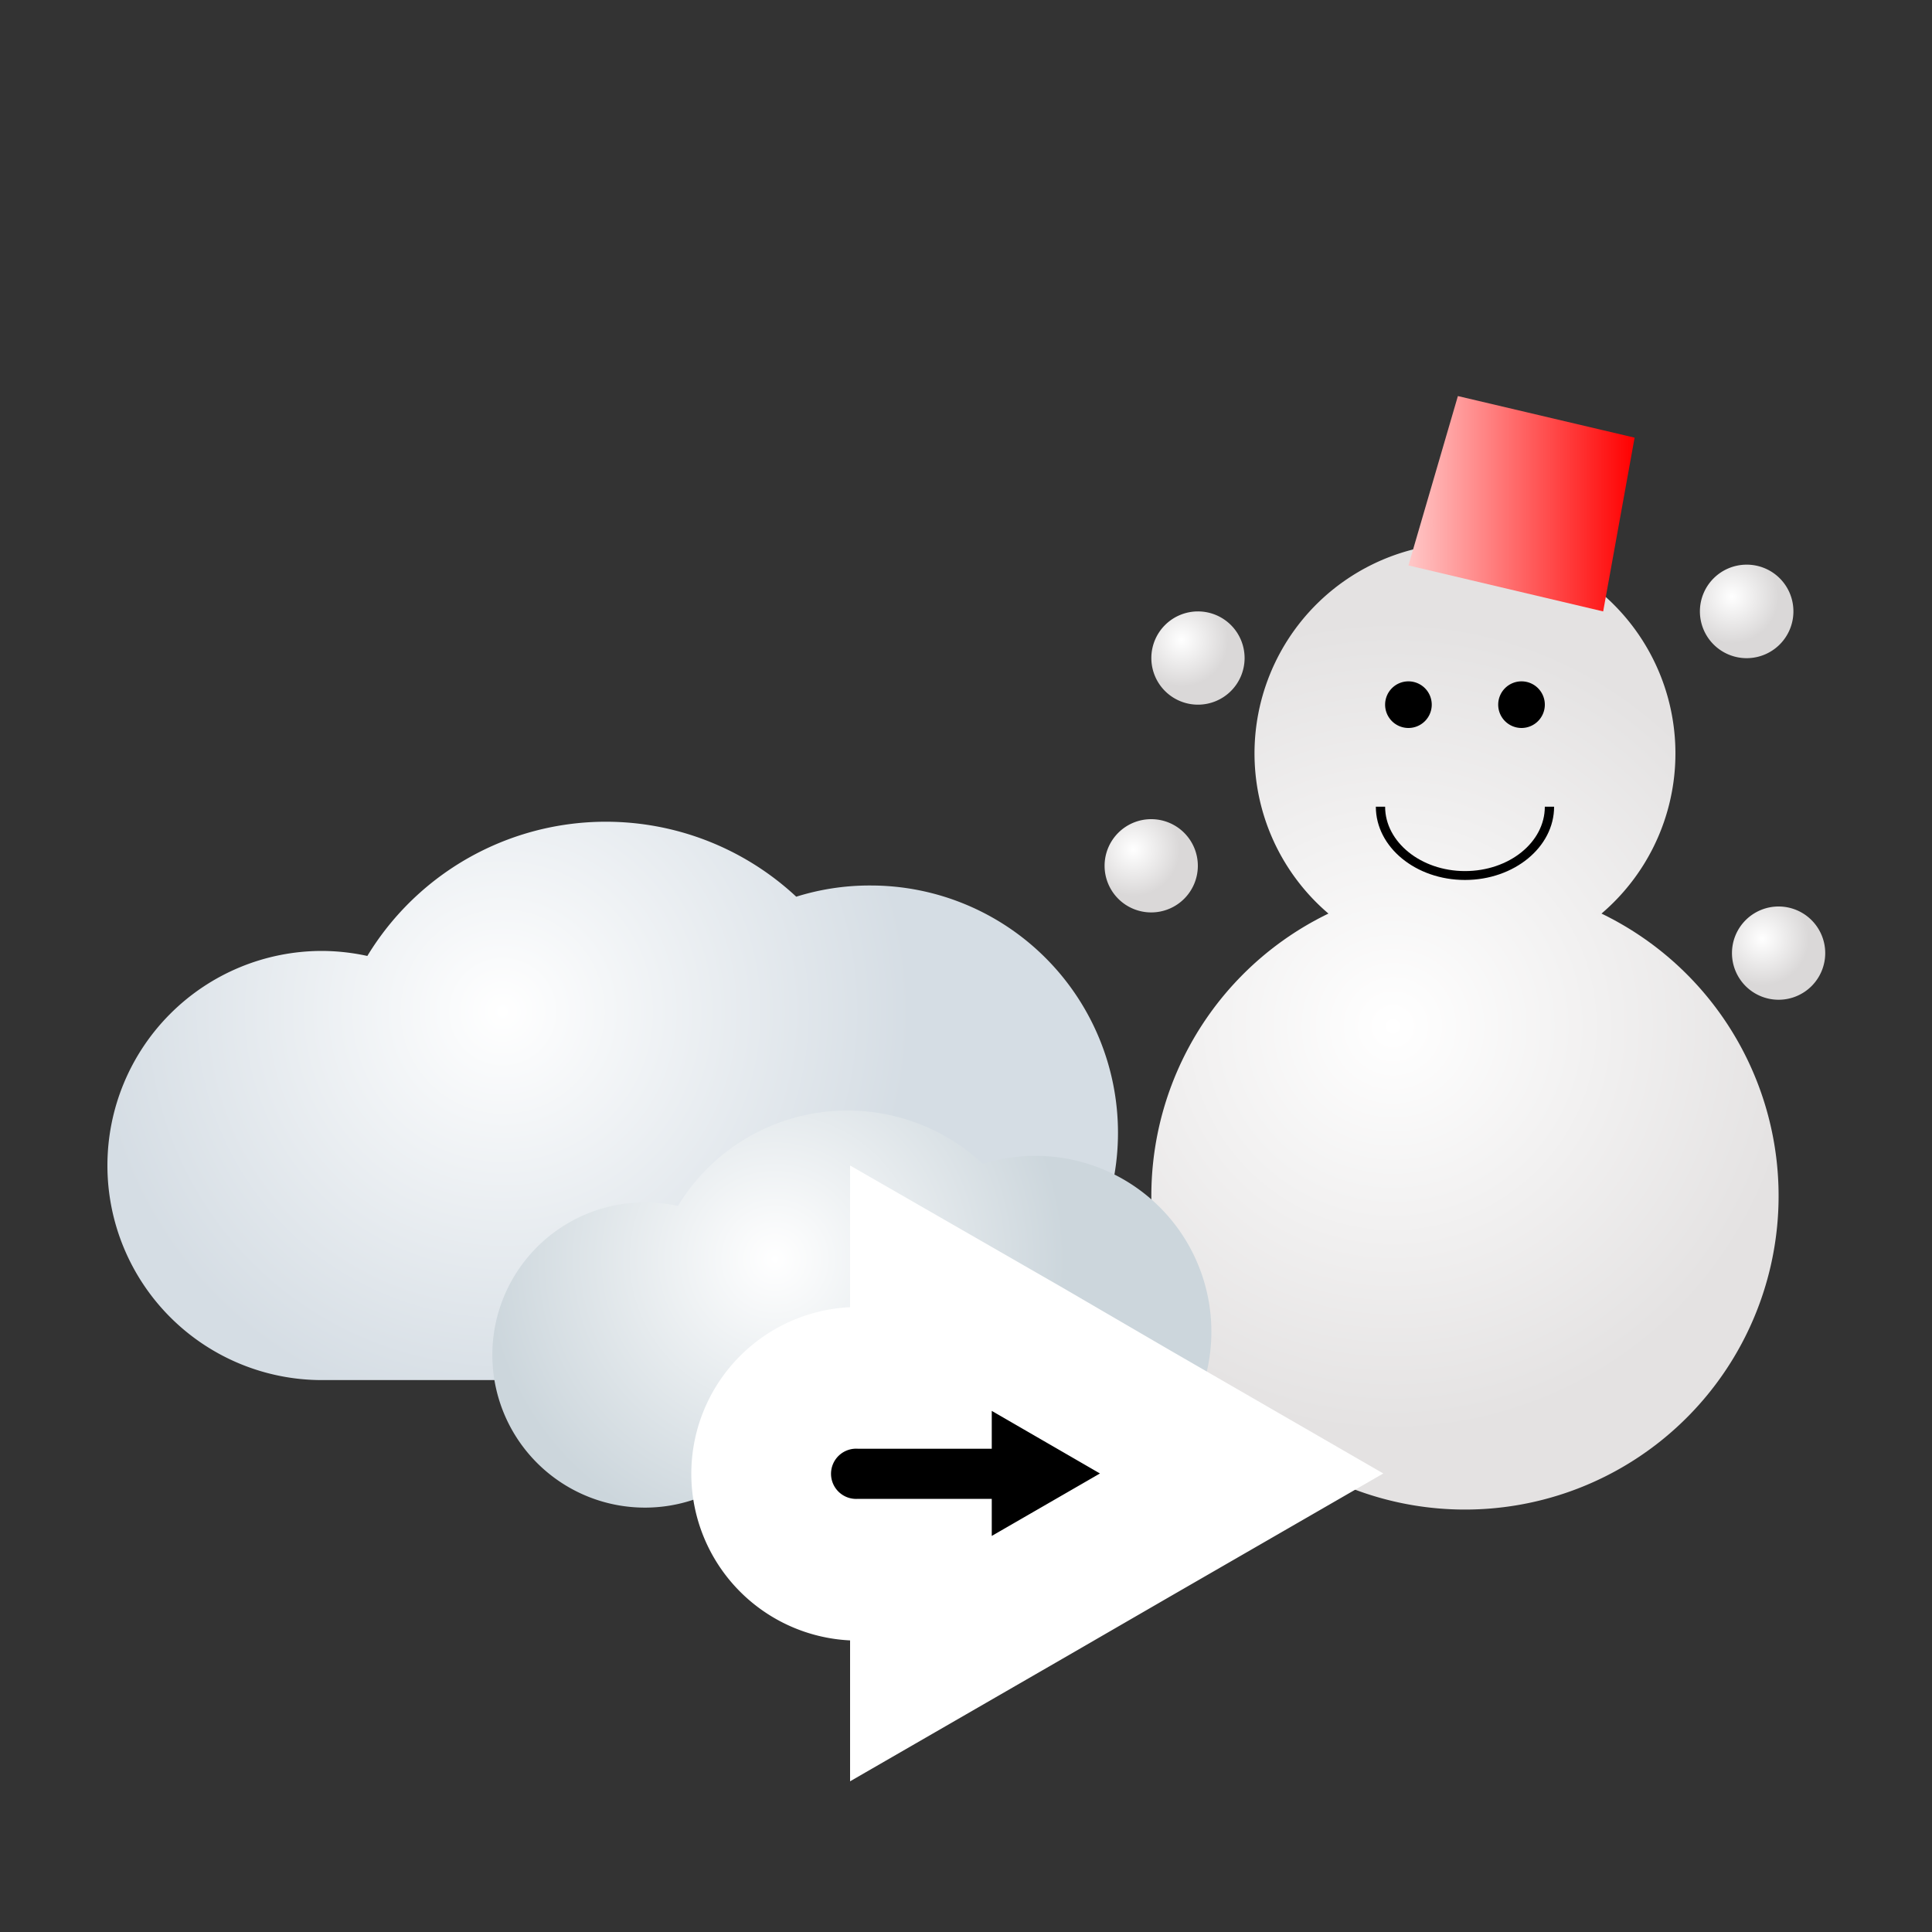
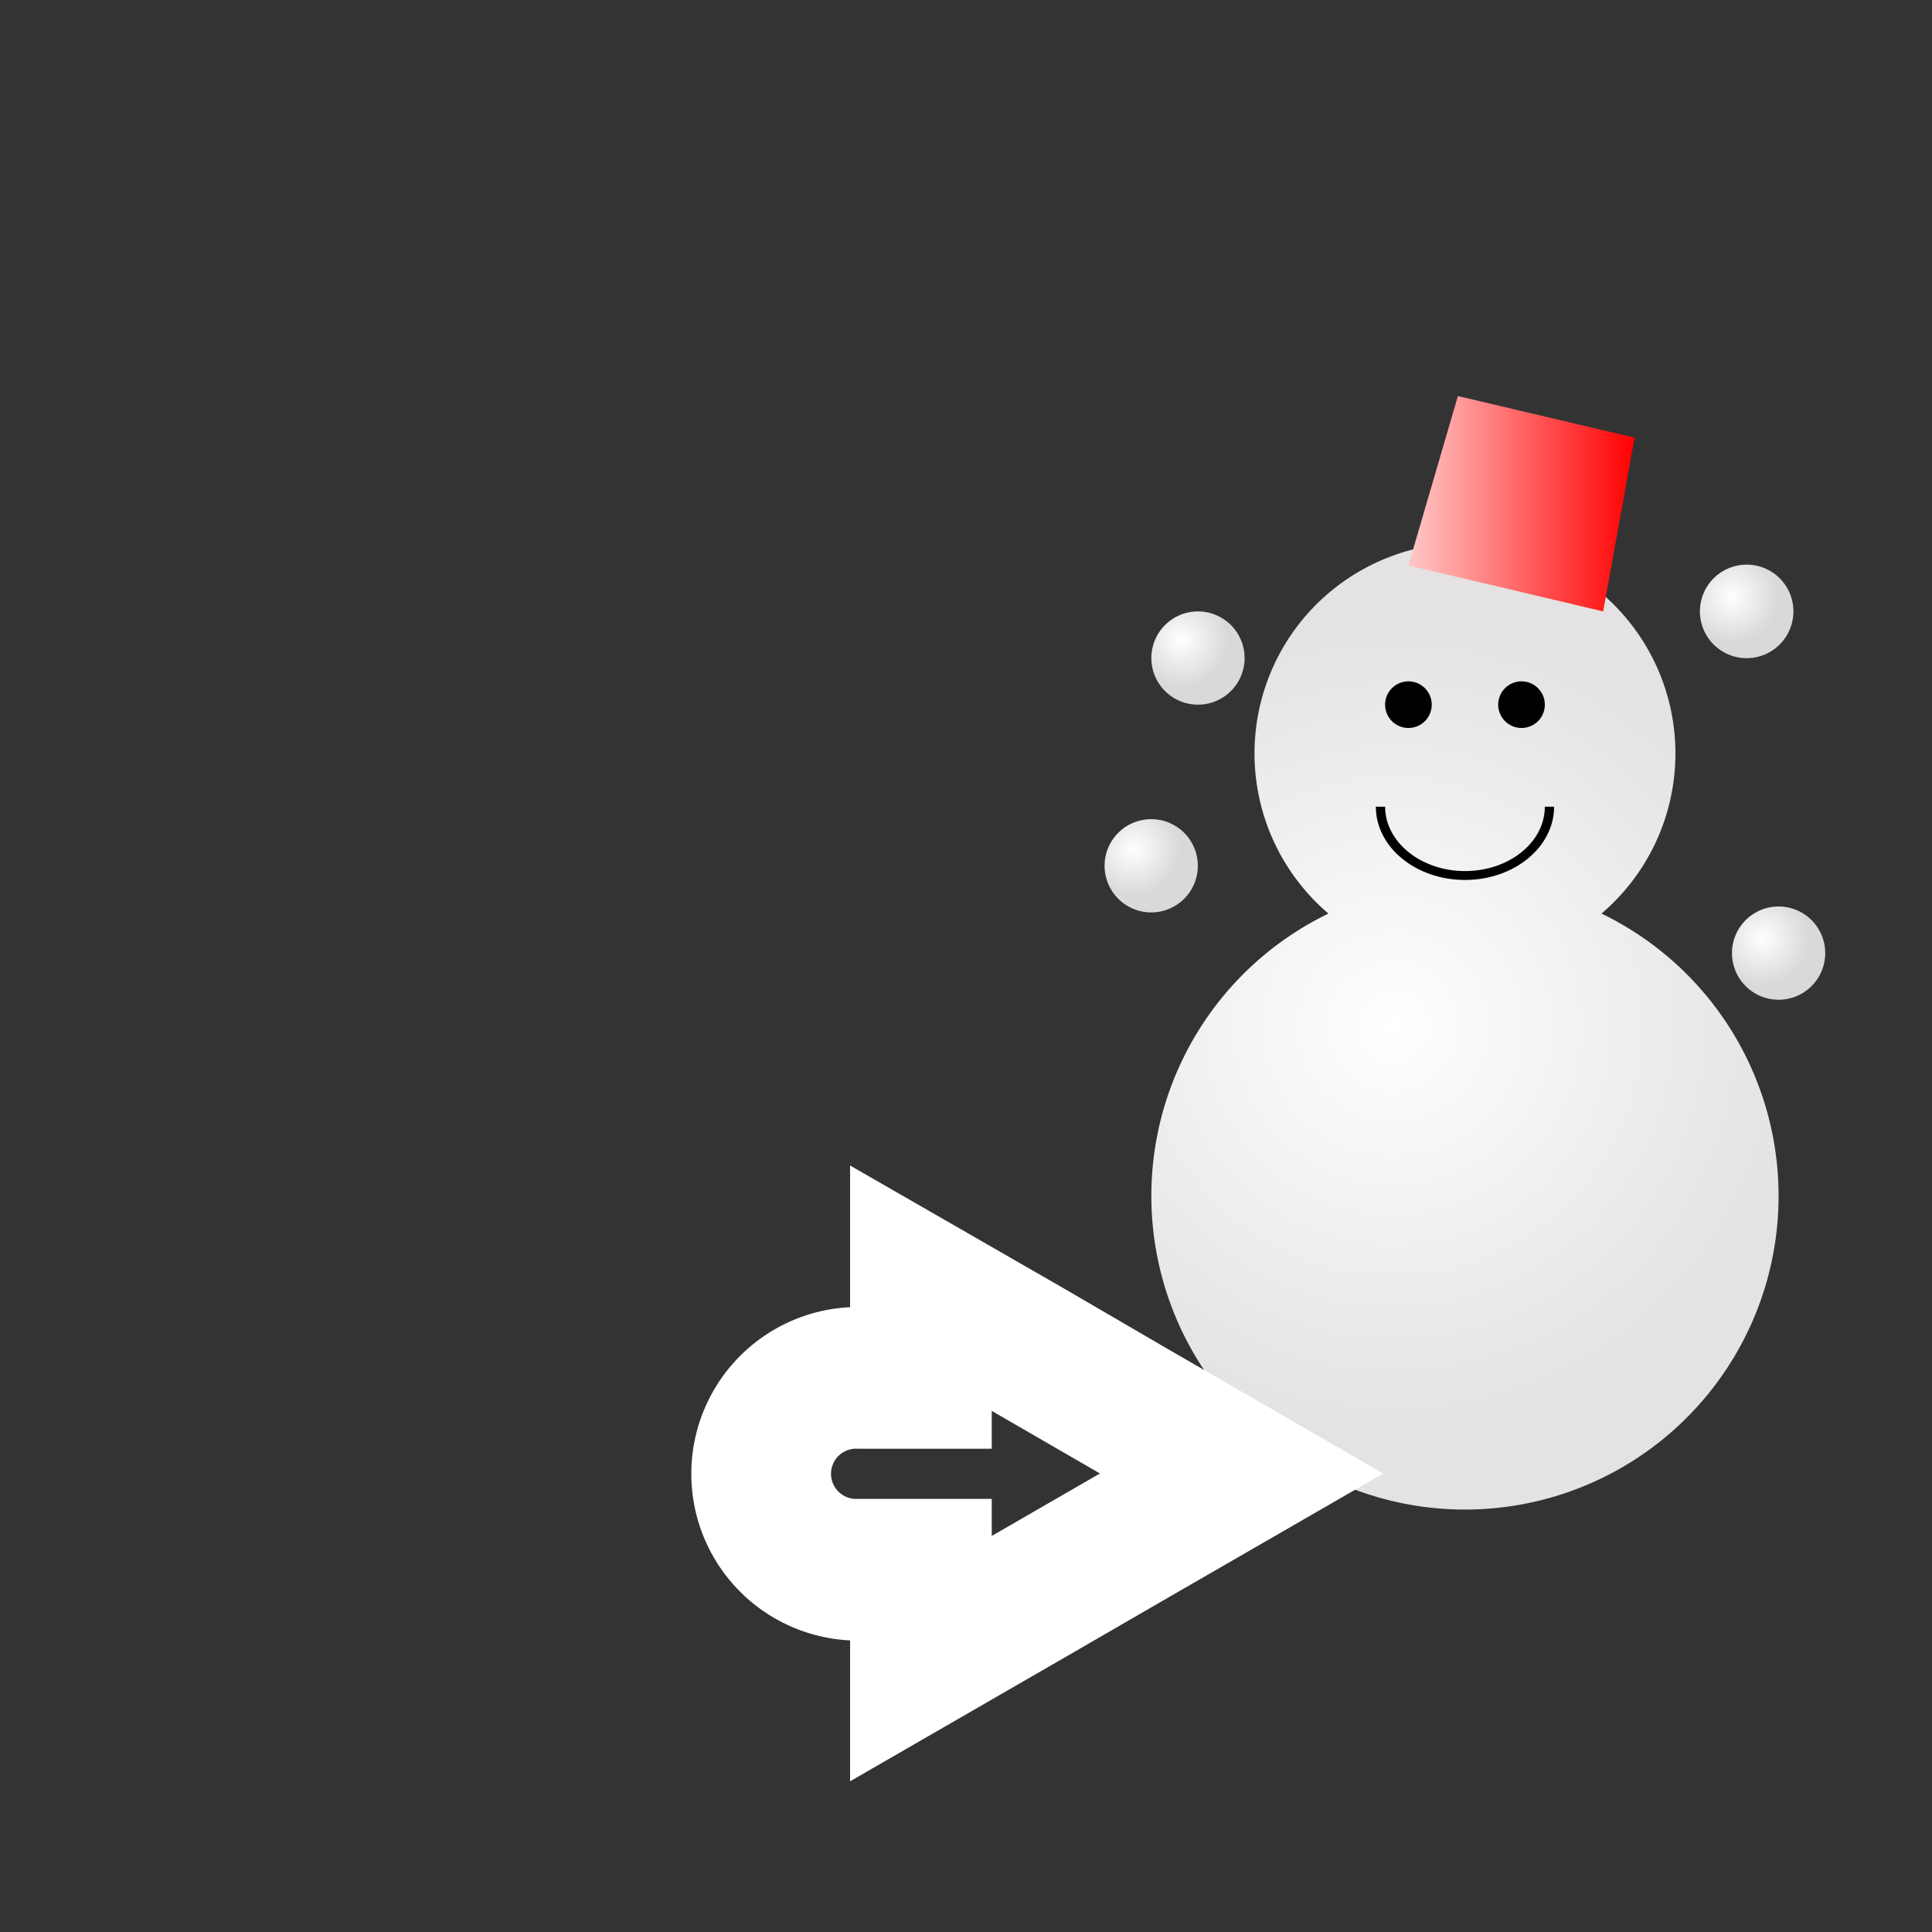
<svg xmlns="http://www.w3.org/2000/svg" xmlns:xlink="http://www.w3.org/1999/xlink" viewBox="0 0 150 150">
  <rect x="0" y="0" width="150" height="150" fill="#333333" stroke="none" />
  <defs>
    <style>.a{fill:url(#a);}.b{fill:url(#b);}.c{fill:url(#c);}.d{fill:url(#d);}.e{fill:url(#e);}.f{fill:url(#f);}.g{fill:url(#g);}.h{fill:url(#h);}.i{fill:#fff;}</style>
    <radialGradient id="a" cx="91.74" cy="49.69" r="3.62" gradientUnits="userSpaceOnUse">
      <stop offset="0" stop-color="#fff" />
      <stop offset="1" stop-color="#dad8d8" />
    </radialGradient>
    <radialGradient id="b" cx="87.99" cy="65.95" r="3.62" xlink:href="#a" />
    <radialGradient id="c" cx="136.82" cy="72.88" r="3.62" xlink:href="#a" />
    <radialGradient id="d" cx="134.47" cy="46.32" r="3.62" xlink:href="#a" />
    <radialGradient id="e" cx="108.15" cy="79.68" r="31.63" gradientUnits="userSpaceOnUse">
      <stop offset="0" stop-color="#fff" />
      <stop offset="1" stop-color="#e4e2e2" />
    </radialGradient>
    <linearGradient id="f" x1="109.35" y1="39.11" x2="126.91" y2="39.11" gradientUnits="userSpaceOnUse">
      <stop offset="0" stop-color="#ffc8c8" />
      <stop offset="1" stop-color="red" />
    </linearGradient>
    <radialGradient id="g" cx="39.03" cy="78.54" r="31.69" gradientUnits="userSpaceOnUse">
      <stop offset="0" stop-color="#fff" />
      <stop offset="1" stop-color="#d5dde4" />
    </radialGradient>
    <radialGradient id="h" cx="60.17" cy="97.76" r="22.54" gradientUnits="userSpaceOnUse">
      <stop offset="0" stop-color="#fff" />
      <stop offset="1" stop-color="#ccd6dc" />
    </radialGradient>
  </defs>
  <title>217</title>
  <path class="a" d="M96.63,51.09A3.62,3.62,0,1,1,93,47.47,3.62,3.62,0,0,1,96.63,51.09Z" />
  <path class="b" d="M93,67.22a3.62,3.62,0,1,1-3.62-3.62A3.62,3.62,0,0,1,93,67.22Z" />
  <path class="c" d="M141.71,74a3.62,3.62,0,1,1-3.62-3.62A3.62,3.62,0,0,1,141.71,74Z" />
  <path class="d" d="M139.24,47.47a3.63,3.63,0,1,1-3.63-3.63A3.62,3.62,0,0,1,139.24,47.47Z" />
  <path class="e" d="M124.34,70.93a16.34,16.34,0,1,0-21.2,0,24.35,24.35,0,1,0,21.2,0Z" />
  <polygon class="f" points="124.47 47.47 109.35 43.9 113.19 30.75 126.91 33.98 124.47 47.47" />
  <path d="M113.74,68.32c-3.82,0-6.92-2.55-6.92-5.69h.72c0,2.74,2.78,5,6.2,5s6.2-2.23,6.2-5h.72C120.66,65.77,117.56,68.32,113.74,68.32Z" />
  <path d="M111.16,54.71a1.81,1.81,0,1,1-1.81-1.81A1.81,1.81,0,0,1,111.16,54.71Z" />
  <path d="M119.94,54.71a1.81,1.81,0,1,1-1.81-1.81A1.81,1.81,0,0,1,119.94,54.71Z" />
-   <path class="g" d="M67.55,68.75a19,19,0,0,0-5.73.87,21.67,21.67,0,0,0-33.3,4.6A16.83,16.83,0,0,0,25,73.83a16.66,16.66,0,0,0,0,33.32h42.6a19.2,19.2,0,0,0,0-38.4Z" />
-   <path class="h" d="M80.38,89.74a13.64,13.64,0,0,0-4.07.62,15.41,15.41,0,0,0-23.68,3.27,11.85,11.85,0,1,0,4.74,20.91,15.43,15.43,0,0,0,16,.55,13.65,13.65,0,1,0,7-25.35Z" />
-   <path d="M71.54,121.87H66.61a7.45,7.45,0,1,1,0-14.89h4.93v-7l24.9,14.38-24.9,14.38Z" />
  <path class="i" d="M77,109.54l8.4,4.86L77,119.25v-2.88H66.61a1.95,1.95,0,1,1,0-3.89H77v-2.94M66,90.49v11a12.95,12.95,0,0,0,0,25.87V138.3l16.5-9.52,8.4-4.86,16.5-9.52-16.5-9.53L82.54,100,66,90.49Z" />
</svg>